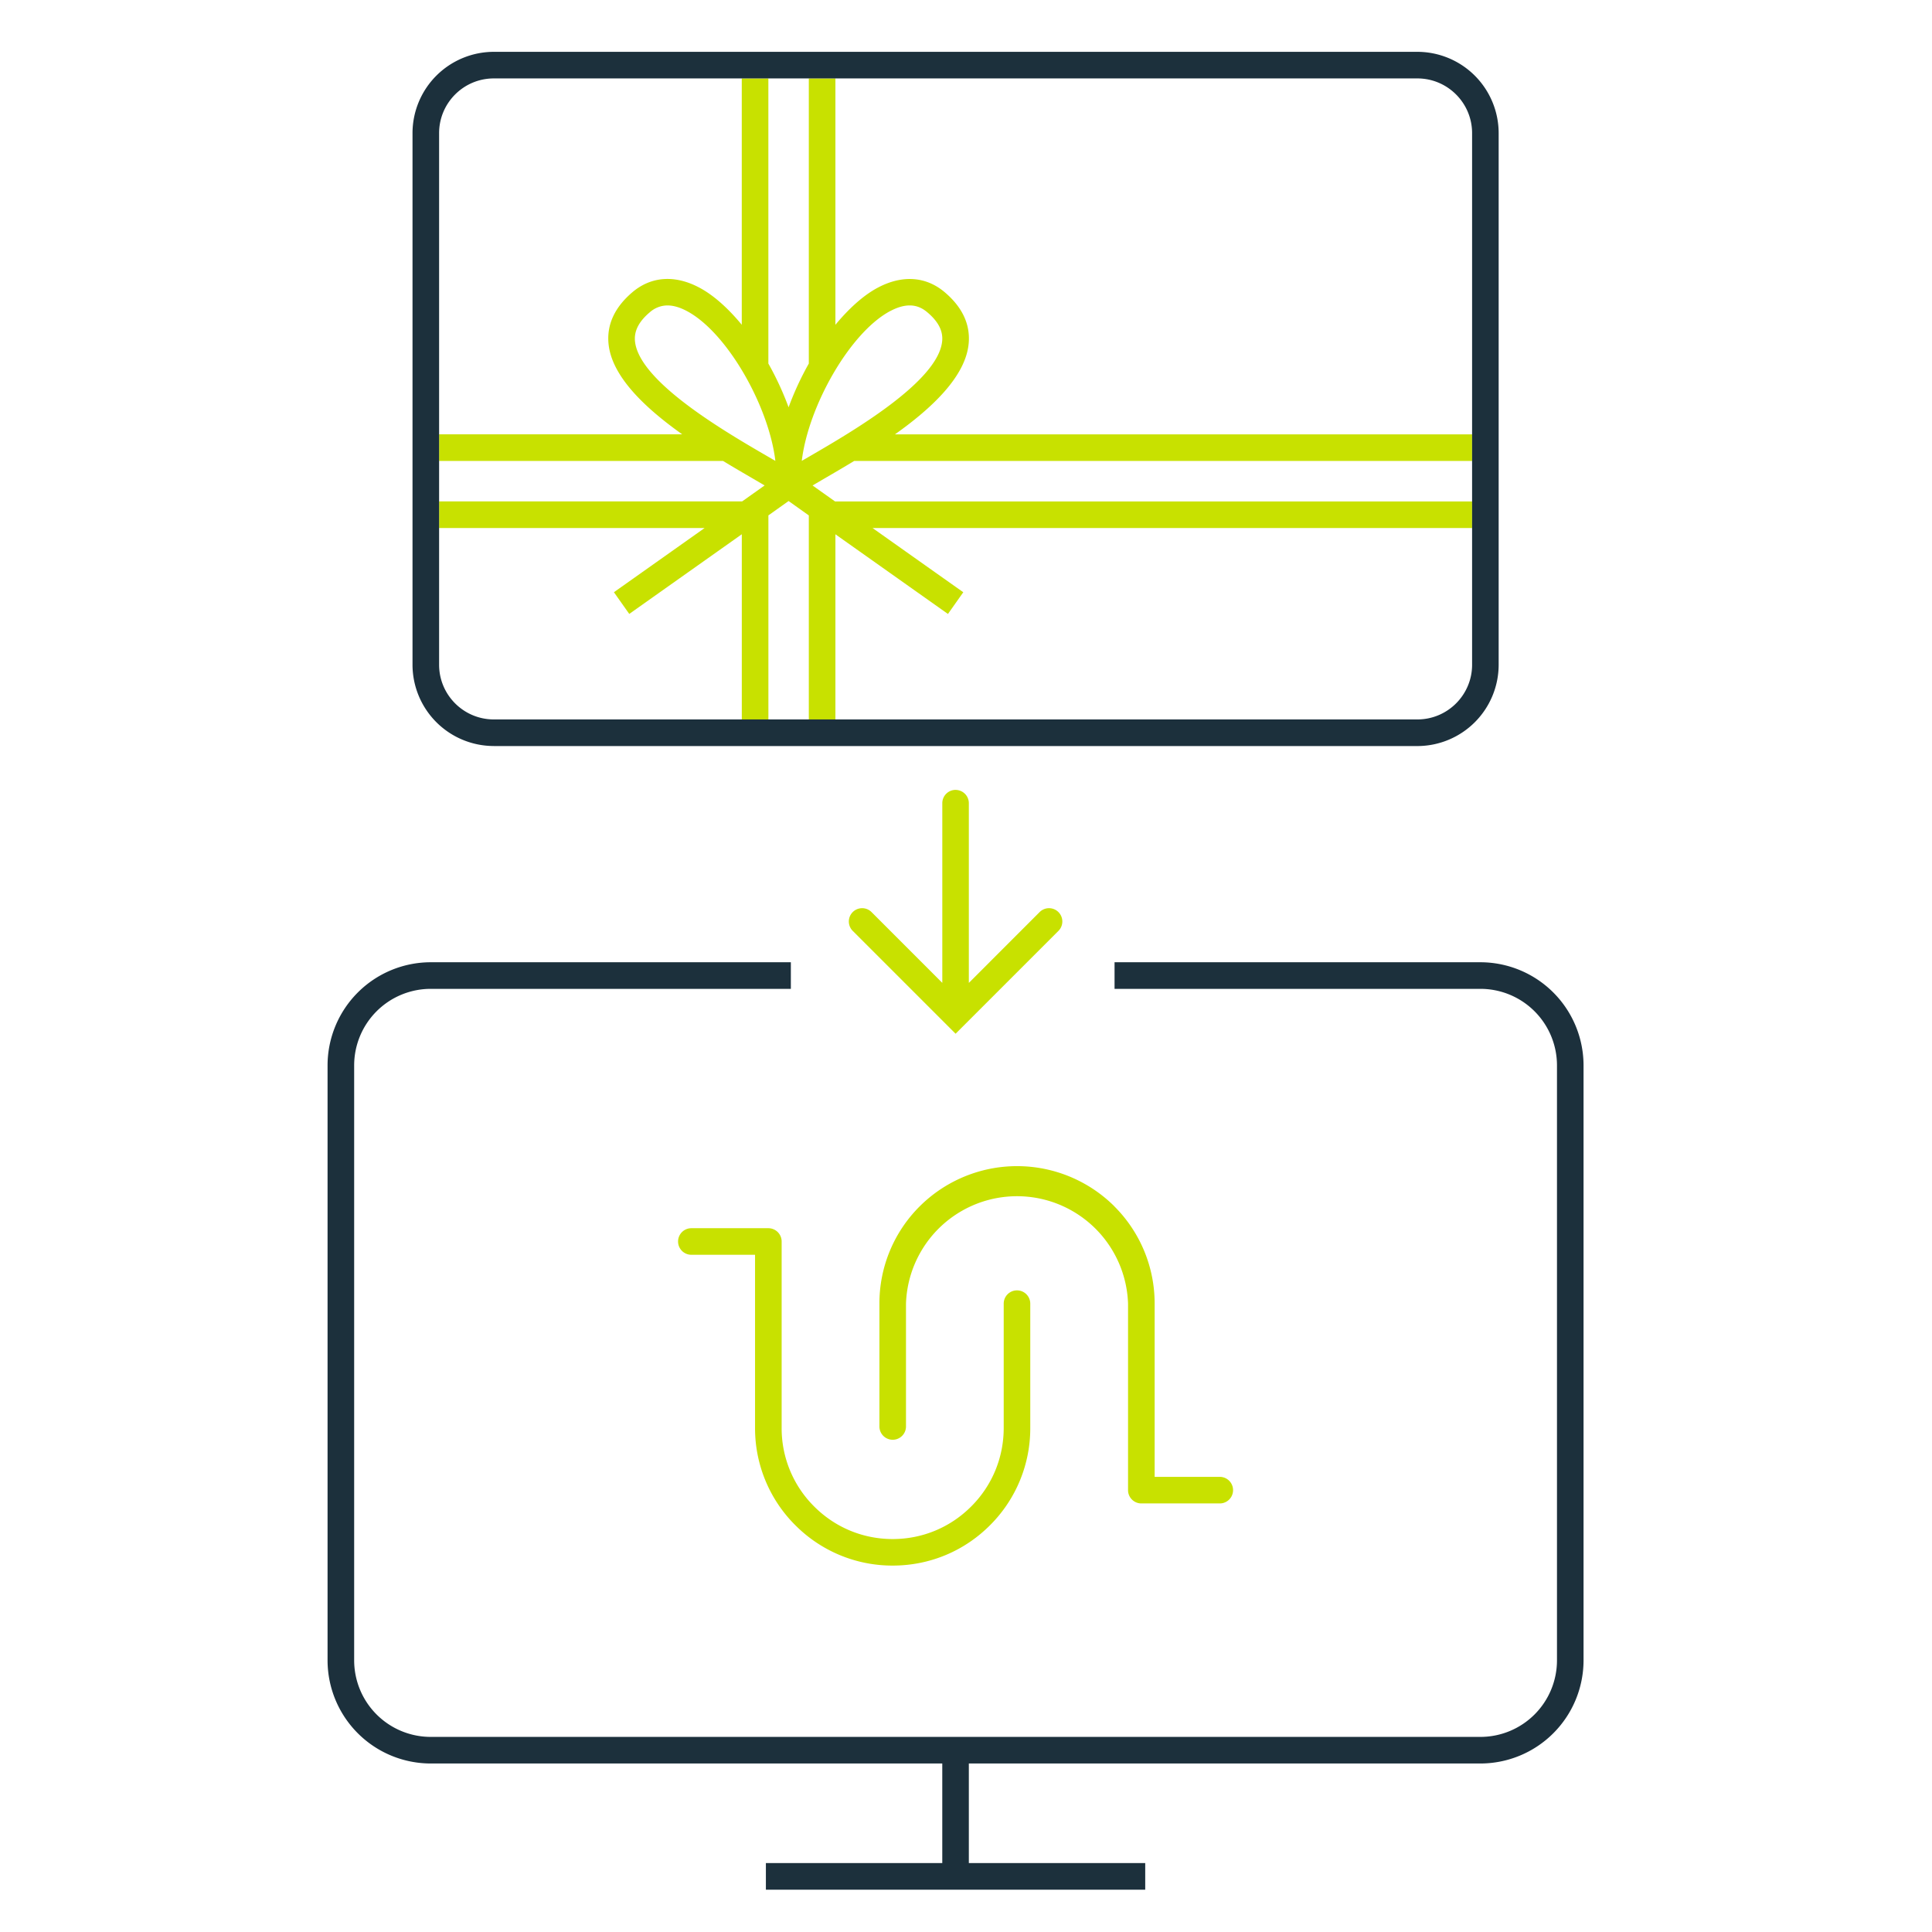
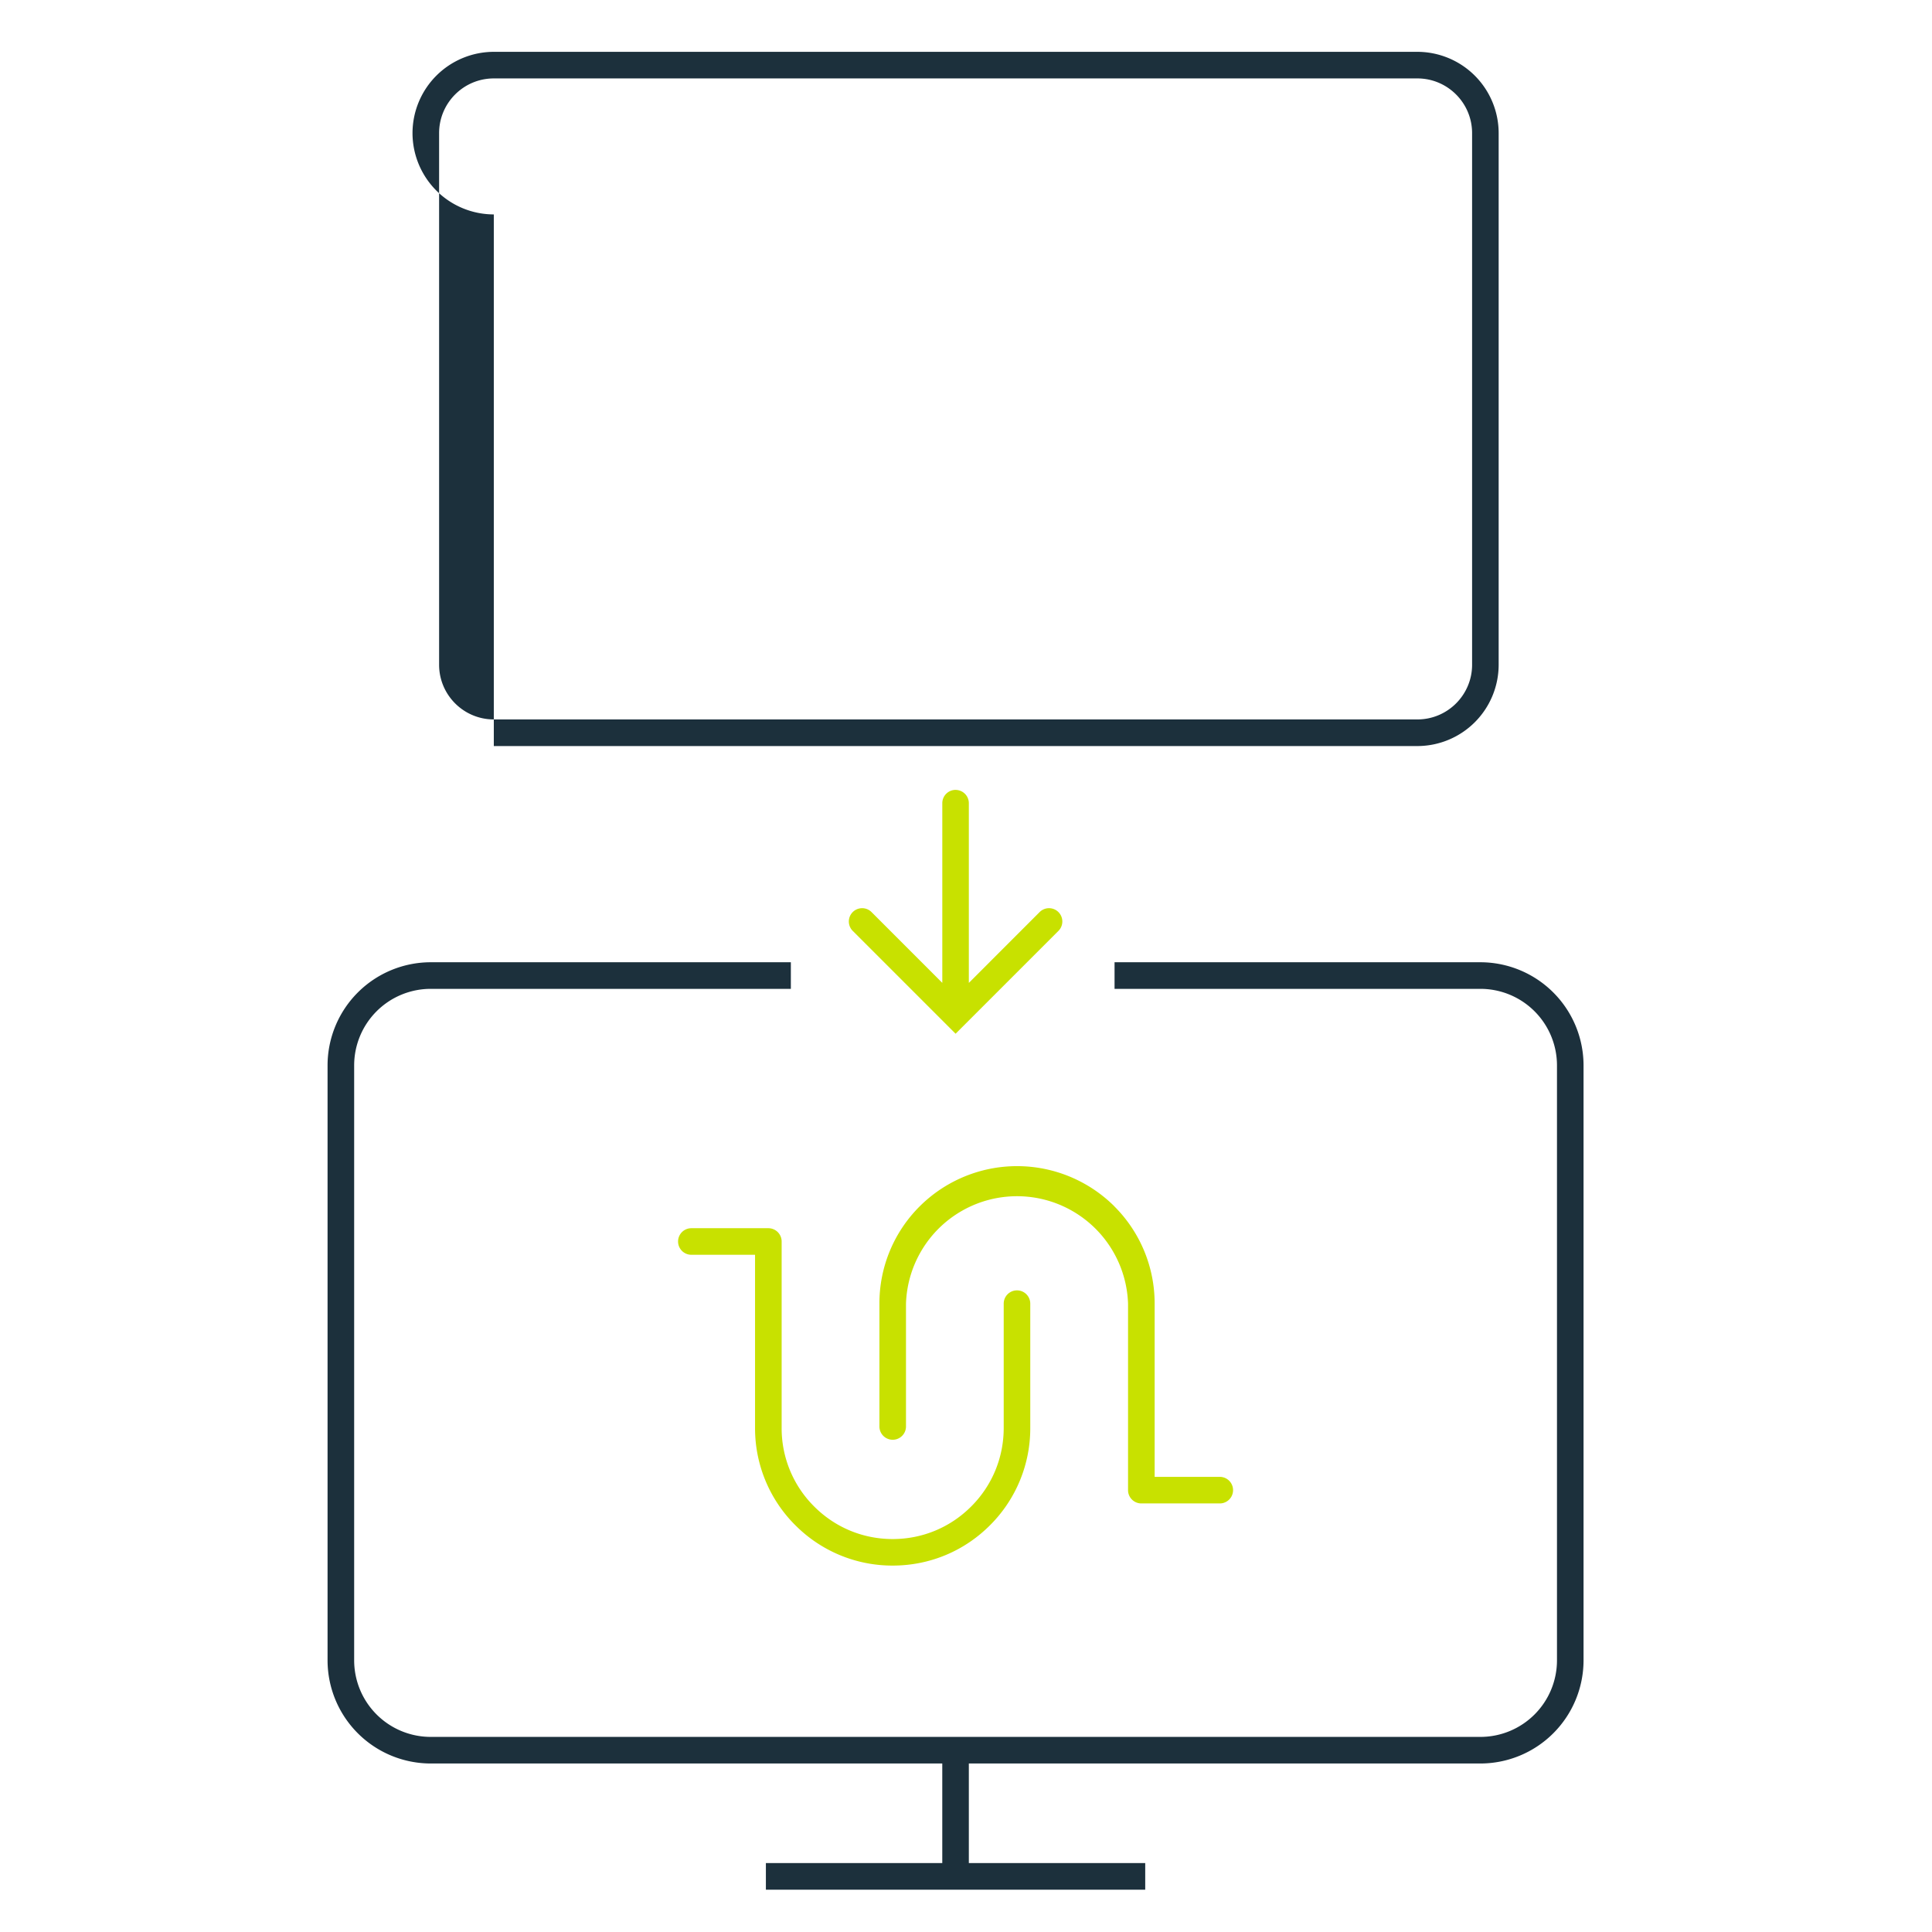
<svg xmlns="http://www.w3.org/2000/svg" id="Calque_1" version="1.1" viewBox="0 0 64 64">
  <defs>
    <style>.st0{fill:none}.st1{fill:#1c303c}.st2{fill:#c8e100}</style>
  </defs>
-   <path d="m27.282 15.866-.365.214.745.529h21.103v-1.34h-20.47c-.359.218-.705.419-1.013.598ZM31.909 19.616l-.508.719-3.728-2.639v6.137h19.279c.999 0 1.812-.812 1.812-1.812V17.49h-19.86l3.005 2.127ZM25.328 16.08l-.365-.214c-.308-.179-.653-.38-1.013-.598h-9.405v1.34h10.038l.745-.529ZM26.123 13.492c.183-.496.406-.984.67-1.449V2.598h-1.34v9.445c.264.466.487.954.67 1.449M29.095 9.519c.804-.42 1.584-.362 2.201.162.581.493.848 1.062.792 1.692-.097 1.087-1.201 2.133-2.443 3.015h19.119V4.41c0-1-.812-1.812-1.812-1.812H27.673v8.16c.447-.539.93-.982 1.422-1.239M20.844 20.335l-.508-.719s1.522-1.076 3.005-2.127h-8.796v4.531c0 1 .812 1.812 1.812 1.812h8.214v-6.137c-1.664 1.18-3.728 2.639-3.728 2.639ZM26.122 16.595l-.669.476v6.762h1.34v-6.762c-.256-.182-.485-.344-.67-.477Z" class="st0" />
  <path d="M31.211 11.295c.029-.333-.129-.642-.485-.943a.88.88 0 0 0-.591-.233c-.174 0-.382.049-.632.18-1.336.699-2.727 3.147-2.943 4.97l.28-.162c1.38-.802 4.252-2.469 4.371-3.811ZM22.6 14.388c-1.242-.881-2.346-1.928-2.443-3.015-.056-.63.211-1.199.792-1.693.617-.523 1.397-.582 2.201-.161.492.257.975.701 1.422 1.239v-8.16h-8.214c-1 0-1.812.812-1.812 1.812v9.978z" class="st0" />
  <path d="M22.742 10.298c-.25-.131-.458-.18-.632-.18a.9.9 0 0 0-.591.232c-.356.303-.515.611-.485.944.119 1.342 2.991 3.009 4.371 3.811l.28.162c-.217-1.822-1.607-4.271-2.943-4.97Z" class="st0" />
-   <path d="M23.15 9.519c-.804-.421-1.584-.362-2.201.161-.581.494-.848 1.063-.792 1.693.097 1.087 1.201 2.133 2.443 3.015h-8.054v.881h9.405c.359.218.705.419 1.013.598l.365.214-.745.529H14.546v.881h8.796l-3.005 2.127.508.719 3.728-2.639v6.137h.881v-6.762l.669-.476.67.477v6.762h.881v-6.137l3.728 2.639.508-.719s-1.522-1.076-3.005-2.127h19.86v-.881H27.662l-.745-.529.365-.214c.308-.179.653-.38 1.013-.598h20.47v-.881H29.646c1.242-.881 2.346-1.928 2.443-3.015.056-.63-.211-1.199-.792-1.692-.617-.524-1.397-.582-2.201-.162-.492.257-.975.701-1.422 1.239V2.598h-.881v9.445a10 10 0 0 0-.67 1.449 10 10 0 0 0-.67-1.449V2.598h-.881v8.16c-.447-.539-.93-.982-1.422-1.239m6.353.779c.25-.131.458-.18.632-.18.271 0 .459.12.591.233.356.302.515.61.485.943-.119 1.342-2.991 3.009-4.371 3.811l-.28.162c.217-1.822 1.607-4.271 2.943-4.97Zm-4.098 4.807c-1.38-.802-4.252-2.469-4.371-3.811-.029-.333.129-.642.485-.944a.89.89 0 0 1 .591-.232c.174 0 .382.049.632.18 1.336.699 2.727 3.147 2.943 4.97z" class="st2" />
-   <path d="M16.358 24.714h30.595a2.696 2.696 0 0 0 2.692-2.693V4.41a2.696 2.696 0 0 0-2.692-2.693H16.358a2.696 2.696 0 0 0-2.693 2.693v17.61a2.696 2.696 0 0 0 2.693 2.693Zm0-22.116h30.595c.999 0 1.812.812 1.812 1.812v17.61c0 1-.812 1.812-1.812 1.812H16.358c-1 0-1.812-.812-1.812-1.812V4.41c0-1 .812-1.812 1.812-1.812M49.043 31.876H36.921v.881h12.122a2.537 2.537 0 0 1 2.534 2.534v19.712a2.537 2.537 0 0 1-2.534 2.534H14.266a2.537 2.537 0 0 1-2.534-2.534V35.291a2.537 2.537 0 0 1 2.534-2.534h11.932v-.881H14.266a3.42 3.42 0 0 0-3.415 3.415v19.712a3.42 3.42 0 0 0 3.415 3.415h16.948v3.299h-5.843v.881h12.566v-.881h-5.843v-3.299h16.948a3.42 3.42 0 0 0 3.415-3.415V35.291a3.42 3.42 0 0 0-3.415-3.415Z" class="st1" />
+   <path d="M16.358 24.714h30.595a2.696 2.696 0 0 0 2.692-2.693V4.41a2.696 2.696 0 0 0-2.692-2.693H16.358a2.696 2.696 0 0 0-2.693 2.693a2.696 2.696 0 0 0 2.693 2.693Zm0-22.116h30.595c.999 0 1.812.812 1.812 1.812v17.61c0 1-.812 1.812-1.812 1.812H16.358c-1 0-1.812-.812-1.812-1.812V4.41c0-1 .812-1.812 1.812-1.812M49.043 31.876H36.921v.881h12.122a2.537 2.537 0 0 1 2.534 2.534v19.712a2.537 2.537 0 0 1-2.534 2.534H14.266a2.537 2.537 0 0 1-2.534-2.534V35.291a2.537 2.537 0 0 1 2.534-2.534h11.932v-.881H14.266a3.42 3.42 0 0 0-3.415 3.415v19.712a3.42 3.42 0 0 0 3.415 3.415h16.948v3.299h-5.843v.881h12.566v-.881h-5.843v-3.299h16.948a3.42 3.42 0 0 0 3.415-3.415V35.291a3.42 3.42 0 0 0-3.415-3.415Z" class="st1" />
  <path d="M26.33 50.508a4.53 4.53 0 0 0 3.241 1.354c1.228 0 2.38-.481 3.242-1.354a4.53 4.53 0 0 0 1.316-3.204v-4.119a.44.44 0 0 0-.88 0v4.119c0 .975-.377 1.893-1.062 2.585-.696.705-1.625 1.094-2.616 1.094s-1.92-.389-2.616-1.094a3.65 3.65 0 0 1-1.062-2.585v-6.178a.44.44 0 0 0-.44-.44h-2.551a.44.44 0 0 0 0 .88h2.11v5.737a4.53 4.53 0 0 0 1.316 3.204Z" class="st2" />
  <path d="M36.914 39.96a4.57 4.57 0 0 0-6.446 0 4.53 4.53 0 0 0-1.336 3.225v4.069a.44.44 0 0 0 .88 0v-4.069a3.68 3.68 0 0 1 7.356 0v6.178c0 .243.197.44.44.44h2.599a.44.44 0 0 0 0-.88h-2.158v-5.737a4.54 4.54 0 0 0-1.336-3.225ZM31.655 26.166a.44.44 0 0 0-.44.44v5.953l-2.344-2.345a.44.44 0 0 0-.623.623l3.094 3.094.004.004.309.309.309-.309.003-.003 3.095-3.095a.44.44 0 0 0-.623-.623l-2.345 2.346v-5.953a.44.44 0 0 0-.44-.44Z" class="st2" />
</svg>